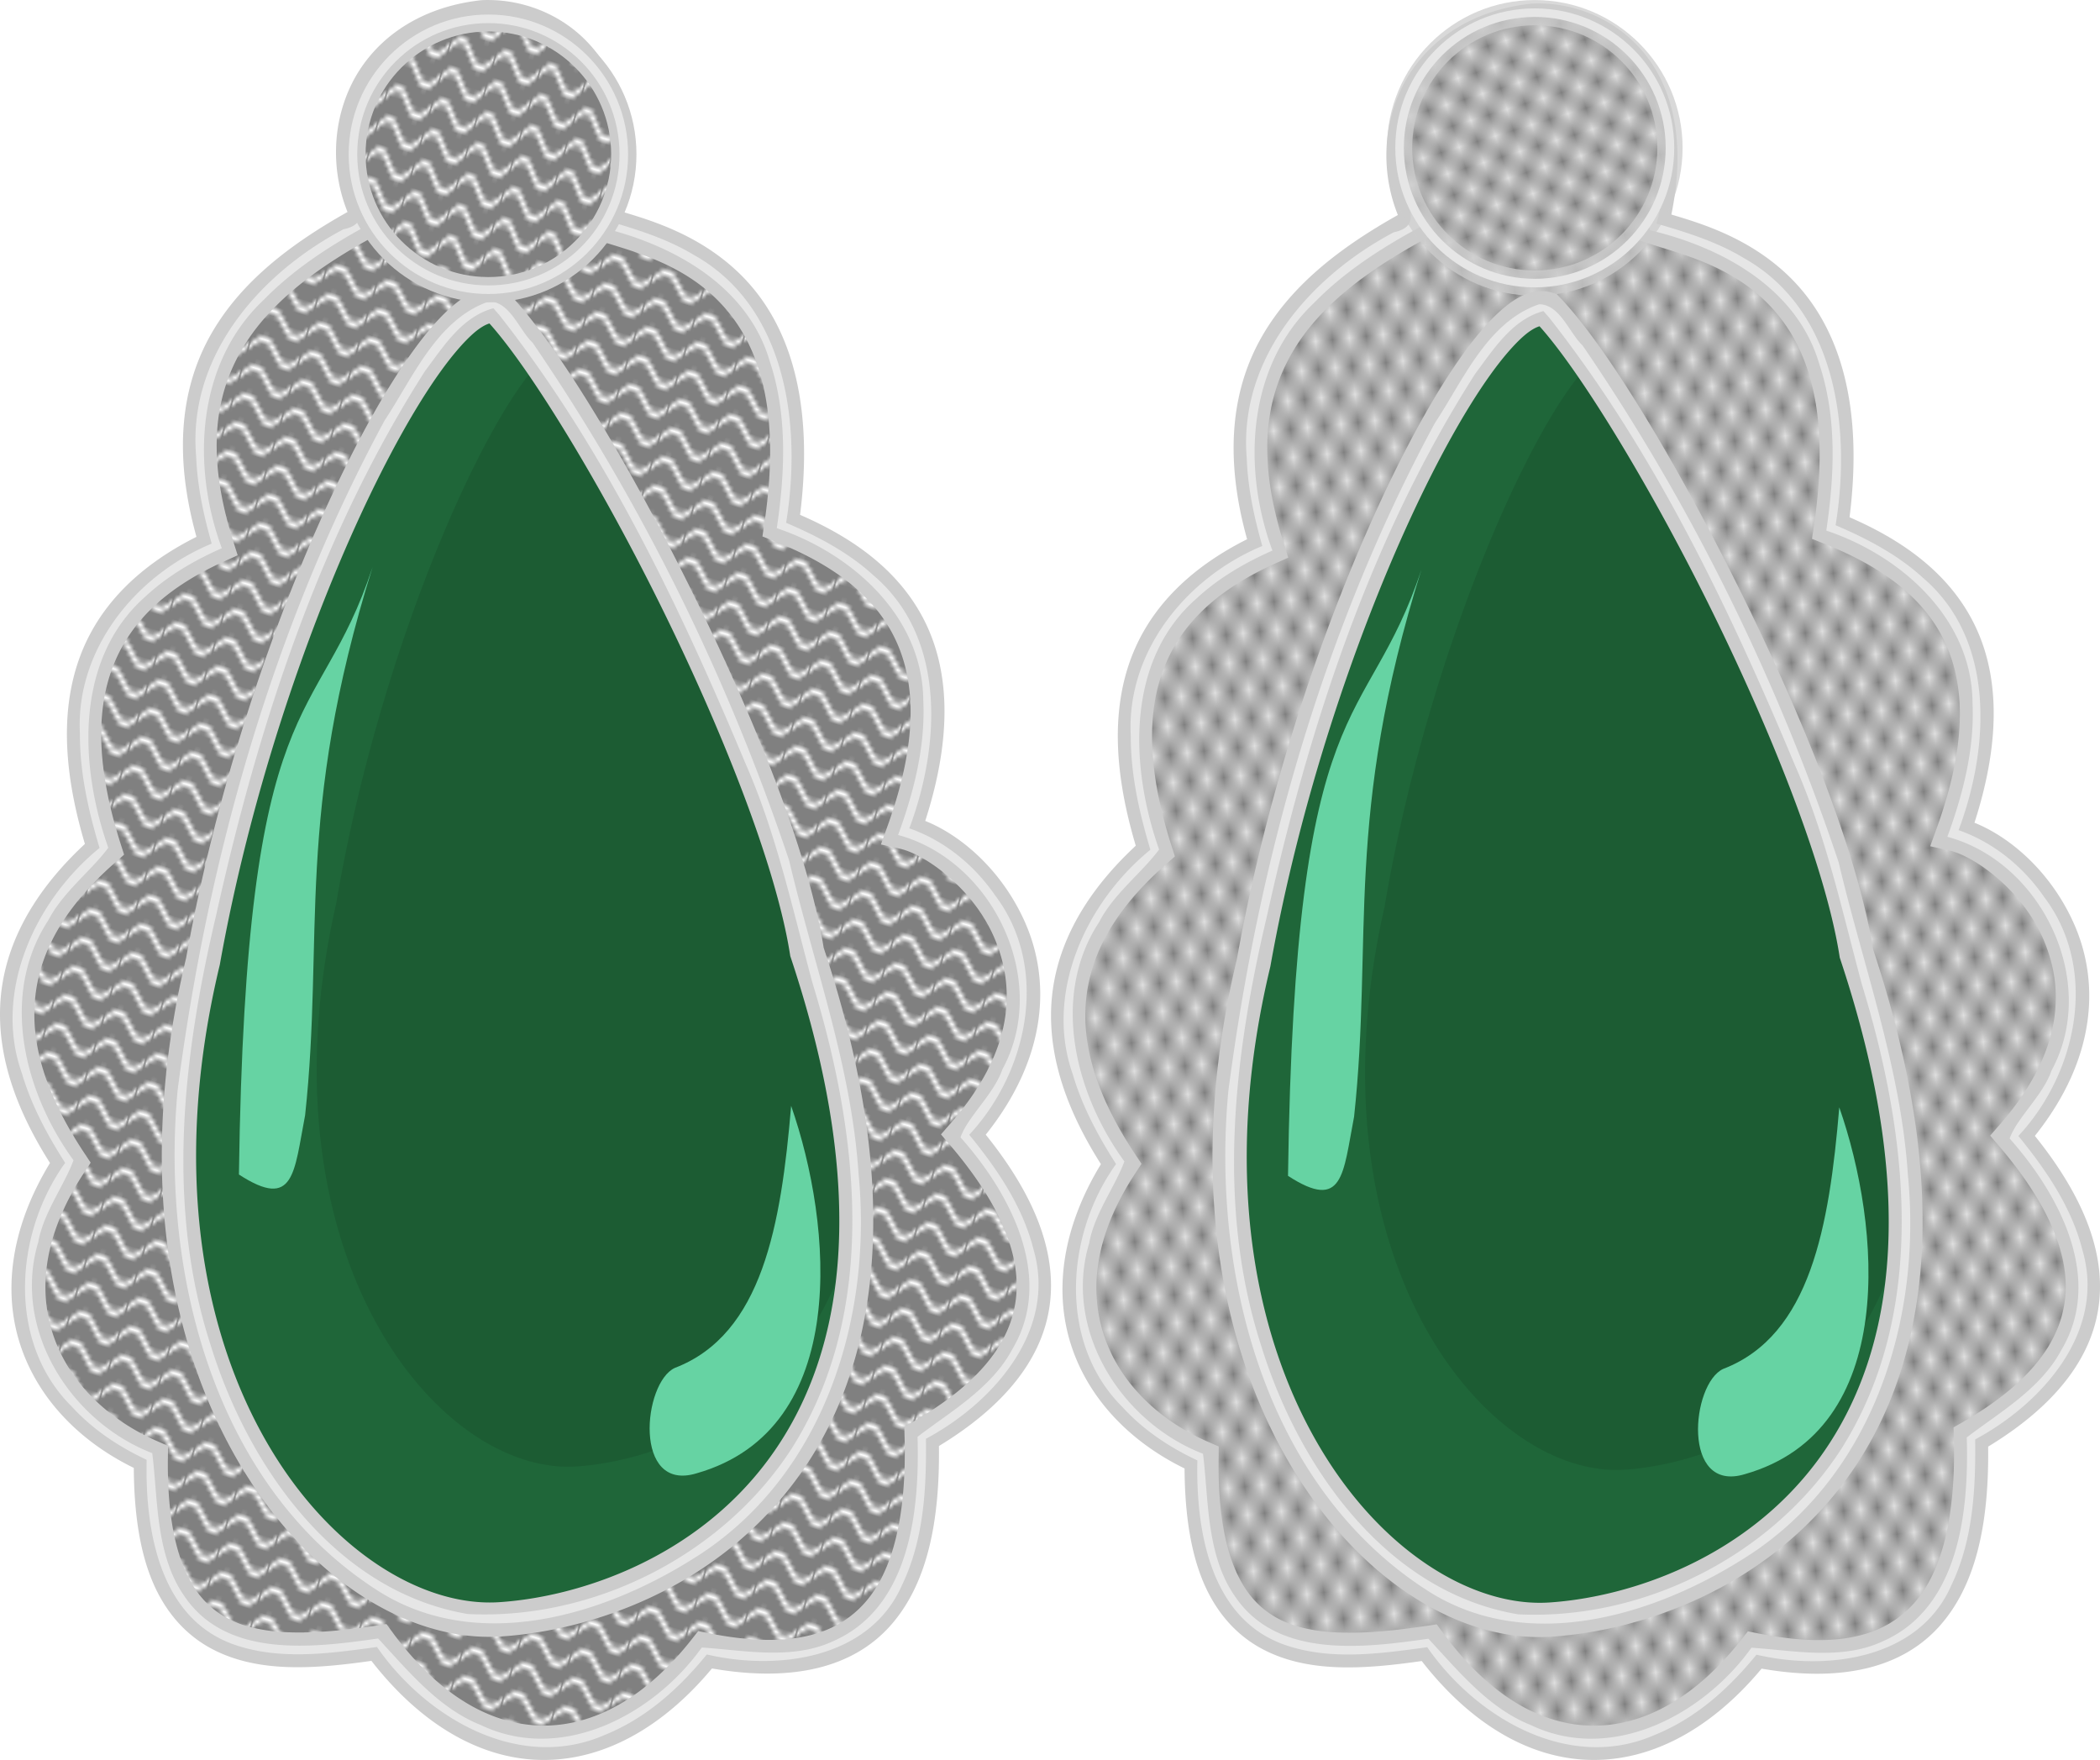
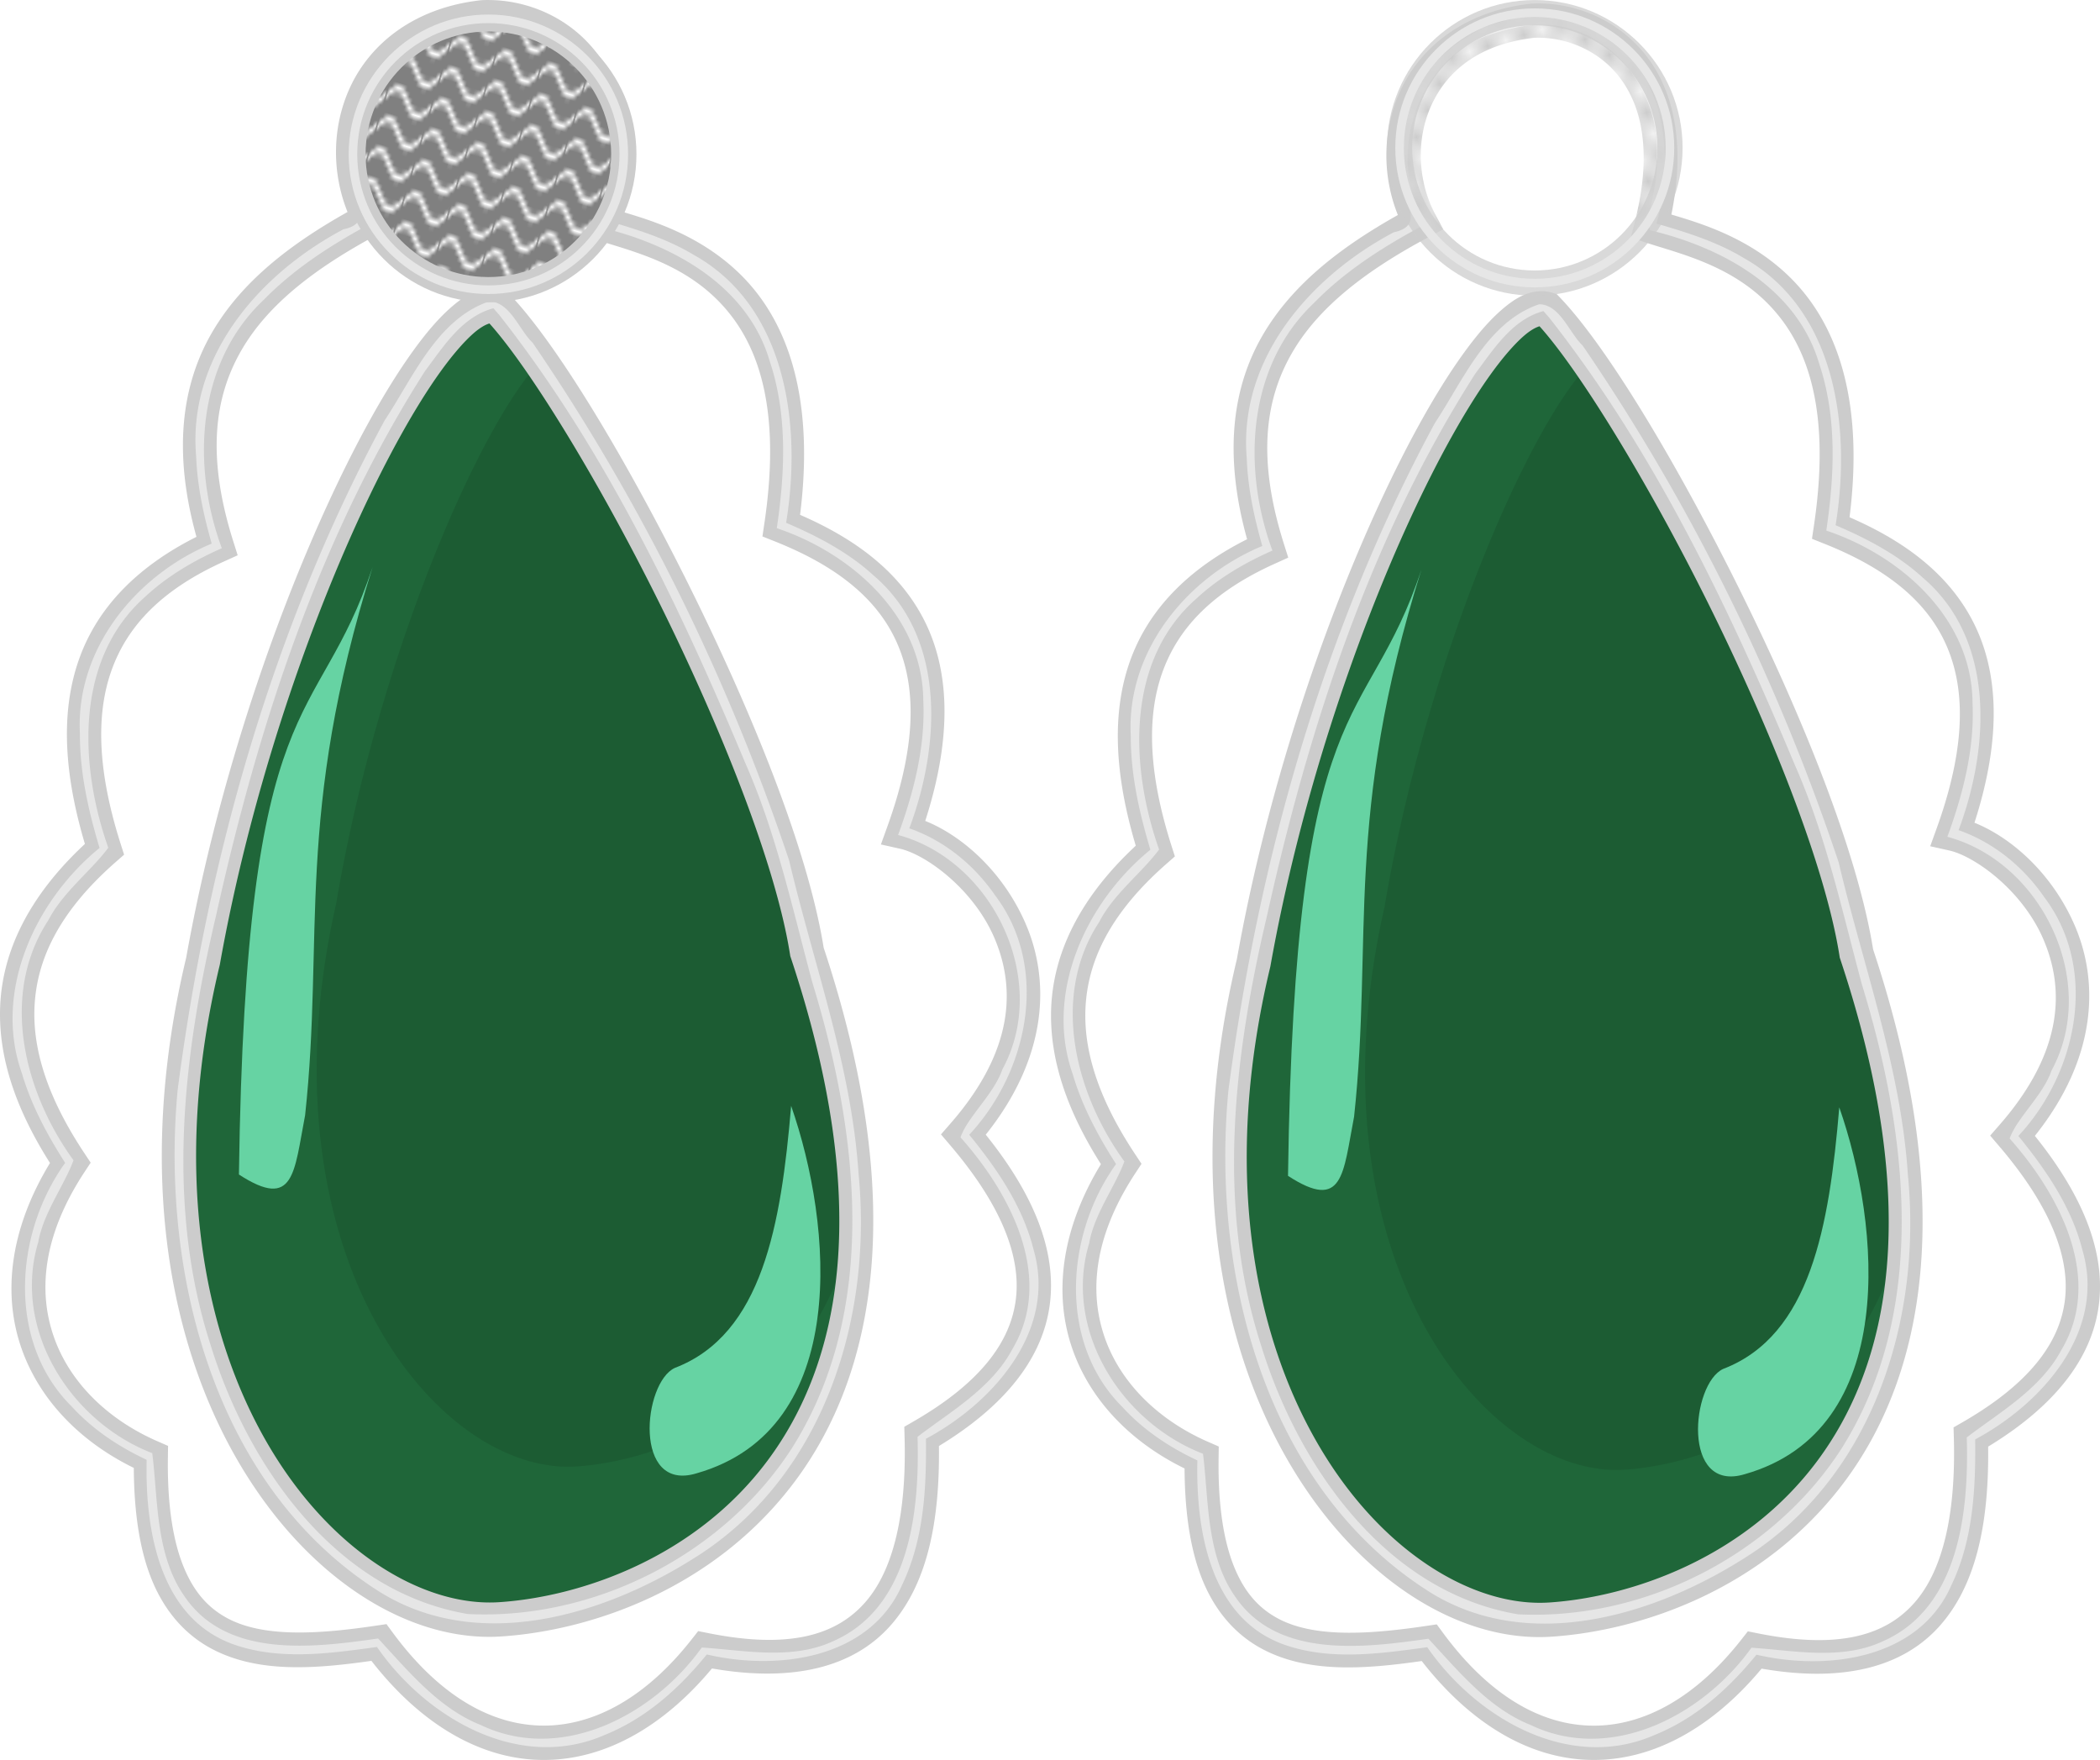
<svg xmlns="http://www.w3.org/2000/svg" xmlns:xlink="http://www.w3.org/1999/xlink" width="716.009" height="600" viewBox="0 0 189.444 158.75">
  <defs>
    <pattern xlink:href="#a" id="i" patternTransform="matrix(2.605 -.265 .443 4.349 0 0)" />
    <pattern id="a" patternTransform="scale(10)" height="2" width="2" patternUnits="userSpaceOnUse">
      <path fill="#fff" d="M0 0h1v1H0zM1 1h1v1H1z" />
    </pattern>
    <pattern xlink:href="#b" id="j" patternTransform="matrix(2.799 -.859 .999 3.256 0 0)" />
    <pattern xlink:href="#a" id="b" patternTransform="matrix(2.918 -2.182 1.465 1.96 0 0)" />
    <pattern xlink:href="#c" id="g" patternTransform="matrix(-.25 -.075 .219 -.736 -267.767 9.696)" />
    <pattern id="c" height="5.181" width="30.066" patternUnits="userSpaceOnUse">
      <path d="M7.597.061C5.079-.187 2.656.302-.01 1.788v1.273c2.783-1.63 5.183-2.009 7.482-1.781 2.298.228 4.497 1.081 6.781 1.938 4.567 1.713 9.551 3.458 15.813-.157l-.004-1.273c-6.44 3.709-10.816 1.982-15.371.273-2.278-.854-4.576-1.75-7.094-2z" fill="#fff" />
    </pattern>
    <pattern xlink:href="#c" id="h" patternTransform="matrix(.223 .067 -.237 .794 0 0)" />
    <filter id="d" x="-.035" width="1.071" y="-.018" height="1.036" color-interpolation-filters="sRGB">
      <feGaussianBlur stdDeviation="5.799" />
    </filter>
    <filter id="e" x="-.067" width="1.134" y="-.014" height="1.029" color-interpolation-filters="sRGB">
      <feGaussianBlur stdDeviation=".574" />
    </filter>
    <filter id="f" x="-.052" width="1.105" y="-.024" height="1.048" color-interpolation-filters="sRGB">
      <feGaussianBlur stdDeviation=".574" />
    </filter>
  </defs>
  <path d="M72.803 85.875c15.189 45.606-12.173 59.157-27.662 60.189-15.432 1.027-35.711-22.301-26.83-59.356 5.536-31.03 20.93-60.845 26.552-59.078 7.722 8.053 25.301 41.342 27.94 58.245z" fill="#1c5c33" />
  <path d="M-505.377 120.248c-38.863 1.11-133.217 187.828-167.844 381.908C-730.56 741.394-599.63 892.012-500 885.376c79.717-5.307 208.136-61.978 207.295-233.89-22.03 103.901-106.802 140.37-162.35 144.278-80.615 5.67-186.555-123.072-140.16-327.563 23.743-140.577 82.182-276.609 118.602-315.437-9.402-13.546-17.96-24.509-25.18-32.037a10.845 10.845 0 00-3.584-.479z" transform="matrix(.155 0 0 .155 122.584 8.931)" opacity=".54" fill="#268049" filter="url(#d)" />
  <path d="M-430.479 59.473c-8.493 25.753-19.564 16.984-20.618 93.67 8.584 5.575 8.499-.325 10.205-9.13 2.984-27.602-1.618-46.195 10.413-84.54z" fill="#66d3a3" fill-rule="evenodd" filter="url(#e)" transform="matrix(.585 0 0 .585 285.446 16.354)" />
  <path d="M-365.943 142.56c6.372 18.224 9.346 49.843-14.582 56.656-9.839 3.002-8.29-13.98-3.347-16.256 13.488-5.164 16.379-22.042 17.93-40.4z" fill="#66d3a3" fill-rule="evenodd" filter="url(#f)" transform="matrix(.585 0 0 .585 285.446 16.354)" />
-   <path d="M44.107 1.55c-.19-.002-.377.002-.562.011-11.108 1.244-13.768 11.516-10.188 18.216C22.284 25.7 14.586 33.47 19.55 49.243 8.017 54.458 5.24 63.531 9.41 76.597-1.369 86.06.286 95.791 6.323 104.877c-7.935 12.082-2.273 22.39 7.274 26.552-.263 18.367 9.706 18.357 20.573 16.737 9 12.226 20.819 11.646 29.444.666 15.051 3.013 19.928-5.213 19.537-19.255 12.458-7.174 13.034-16.371 3.78-27.24 12.253-14.053.669-25.938-5.41-27.295 5.966-16.562-1.274-23.75-11.028-27.64 3.42-23.065-10.987-25.511-16.228-27.256C57.69 6.663 49.97 1.584 44.107 1.549zm.2 26.006c.195-.006.38.019.556.074 7.722 8.053 25.301 41.342 27.94 58.245 15.188 45.606-12.173 59.157-27.662 60.189-15.432 1.027-35.711-22.301-26.83-59.356 5.363-30.06 19.977-58.98 25.997-59.152z" fill="gray" fill-rule="evenodd" />
  <path d="M-412.267-25.29c-.323-.002-.643.006-.958.021-18.976 2.125-23.52 19.671-17.405 31.117-18.916 10.118-32.065 23.39-23.585 50.336-19.701 8.908-24.444 24.407-17.322 46.727-18.413 16.165-15.587 32.788-5.274 48.309-13.554 20.639-3.882 38.247 12.427 45.357-.45 31.374 16.58 31.358 35.142 28.59 15.376 20.886 35.564 19.894 50.298 1.138 25.711 5.146 34.042-8.904 33.375-32.892 21.28-12.256 22.265-27.966 6.458-46.534 20.93-24.004 1.141-44.308-9.244-46.625 10.193-28.293-2.175-40.57-18.838-47.216 5.844-39.401-18.768-43.58-27.721-46.56 5.852-23.031-7.335-31.709-17.353-31.768zm.344 44.426c.331-.01.648.032.948.126 13.191 13.757 43.221 70.623 47.729 99.497 25.945 77.907-20.795 101.055-47.255 102.817-26.36 1.756-61.002-38.095-45.83-101.394 9.16-51.35 34.125-100.753 44.408-101.046z" fill="url(#g)" fill-rule="evenodd" transform="matrix(.585 0 0 .585 285.446 16.354)" />
  <path style="line-height:normal;font-variant-ligatures:normal;font-variant-position:normal;font-variant-caps:normal;font-variant-numeric:normal;font-variant-alternates:normal;font-feature-settings:normal;text-indent:0;text-align:start;text-decoration-line:none;text-decoration-style:solid;text-decoration-color:#000;text-transform:none;text-orientation:mixed;white-space:normal;shape-padding:0;isolation:auto;mix-blend-mode:normal;solid-color:#000;solid-opacity:1" d="M44.116 0a11.56 11.56 0 00-.648.014l-.048.003-.047.005c-6.01.673-10.023 3.932-11.842 7.964-1.602 3.553-1.588 7.63-.18 11.136-5.116 2.873-9.562 6.26-12.253 10.92-2.757 4.774-3.481 10.822-1.375 18.382-5.354 2.69-8.942 6.385-10.591 11.034-1.686 4.755-1.36 10.335.528 16.666C2.572 80.854.2 85.855.013 90.82c-.185 4.903 1.672 9.625 4.496 14.084-3.674 6.04-4.268 11.883-2.566 16.732 1.676 4.775 5.45 8.49 10.127 10.769.026 4.231.58 7.592 1.673 10.212 1.182 2.831 3.017 4.826 5.223 6.034 4.173 2.286 9.34 1.9 14.54 1.16 4.584 5.883 10.017 8.928 15.523 8.939 5.49.011 10.793-2.965 15.198-8.253 7.343 1.275 12.766-.111 16.104-3.868 3.33-3.75 4.458-9.396 4.373-16.197 5.968-3.629 9.425-7.956 10.017-12.906.58-4.856-1.575-9.93-5.795-15.178 5.61-7.025 5.824-13.899 3.595-19.036-2.01-4.636-5.667-7.905-9.054-9.265 2.508-7.777 2.177-13.777-.193-18.296-2.338-4.458-6.481-7.31-11.098-9.312 1.394-11.129-1.415-17.84-5.47-21.772-3.6-3.489-7.917-4.775-10.635-5.587 1.294-6.314.214-11.058-2.165-14.209-2.56-3.39-6.415-4.85-9.79-4.87zm-.019 3.098c2.49.015 5.427 1.112 7.336 3.64 1.91 2.529 2.964 6.6 1.33 13.027l-.354 1.396 1.366.455c2.819.938 7.315 1.922 10.774 5.275 3.459 3.353 6.075 9.071 4.411 20.284l-.18 1.212 1.139.454c4.695 1.872 8.57 4.456 10.612 8.349 2.042 3.892 2.424 9.301-.468 17.327l-.595 1.654 1.715.383c2.306.514 6.583 3.579 8.496 7.99 1.914 4.413 1.91 10.094-3.915 16.774l-.877 1.006.865 1.016c4.477 5.259 6.364 9.878 5.893 13.818-.471 3.94-3.277 7.627-9.267 11.077l-.8.461.025.924c.19 6.834-.963 11.997-3.588 14.952-2.625 2.954-6.87 4.188-14.097 2.742l-.934-.187-.588.748c-4.109 5.23-8.783 7.787-13.36 7.777-4.577-.01-9.318-2.561-13.62-8.404l-.552-.752-.923.138c-5.365.8-10.264 1.065-13.487-.7-1.611-.882-2.899-2.228-3.852-4.51-.953-2.283-1.52-5.521-1.456-9.973l.015-1.03-.945-.412c-4.447-1.938-7.9-5.268-9.35-9.399-1.45-4.13-1.012-9.151 2.751-14.882l.562-.855-.566-.853c-2.914-4.385-4.667-8.787-4.505-13.083.162-4.296 2.162-8.644 7.324-13.176l.762-.669-.308-.966c-2.023-6.339-2.294-11.517-.835-15.632 1.46-4.115 4.635-7.352 10.137-9.84l1.252-.565-.412-1.31c-2.392-7.6-1.71-12.925.752-17.188 2.463-4.264 6.888-7.549 12.307-10.448l1.365-.73-.73-1.365c-1.559-2.92-1.76-6.698-.367-9.788 1.39-3.082 4.25-5.573 9.323-6.153.139-.006.278-.01.42-.01zm.167 22.91c-1.363.038-2.48.756-3.604 1.742-1.123.986-2.263 2.326-3.458 3.99-2.39 3.33-4.978 7.967-7.545 13.535-5.13 11.125-10.15 25.947-12.862 41.116-4.505 18.839-1.63 34.339 4.468 45.043 6.103 10.712 15.444 16.744 23.98 16.175 8.134-.541 19.253-4.32 26.474-13.998 7.212-9.664 10.24-25.07 2.587-48.125-1.409-8.809-6.48-21.285-12.178-32.742-5.728-11.518-11.953-21.814-16.145-26.186l-.275-.287-.379-.119a3.253 3.253 0 00-1.063-.144zm-.109 3.17c3.598 4 9.745 13.982 15.197 24.946 5.652 11.365 10.658 23.903 11.92 31.99l.02.128.042.122c7.491 22.495 4.435 36.638-2.1 45.395-6.533 8.756-16.84 12.27-24.196 12.76-6.896.458-15.41-4.66-21.084-14.619-5.673-9.959-8.498-24.635-4.137-42.831l.01-.044.009-.045c2.654-14.875 7.616-29.525 12.634-40.408 2.509-5.44 5.038-9.945 7.249-13.025 1.105-1.54 2.136-2.723 2.985-3.47.7-.614 1.193-.825 1.451-.9z" color="#000" font-weight="400" font-family="sans-serif" overflow="visible" fill="#ccc" fill-rule="evenodd" enable-background="accumulate" />
  <path style="line-height:normal;font-variant-ligatures:normal;font-variant-position:normal;font-variant-caps:normal;font-variant-numeric:normal;font-variant-alternates:normal;font-feature-settings:normal;text-indent:0;text-align:start;text-decoration-line:none;text-decoration-style:solid;text-decoration-color:#000;text-transform:none;text-orientation:mixed;white-space:normal;shape-padding:0;isolation:auto;mix-blend-mode:normal;solid-color:#000;solid-opacity:1" d="M43.799 1.173c-7.328.148-13.515 7.11-12.193 14.368-.048 2.02 2.439 4.493-.623 5.141-7.545 3.988-14.06 11.438-13.29 20.441.096 2.689.67 5.332 1.405 7.911-6.78 2.808-12.292 9.47-11.89 17.146-.007 3.54.76 6.917 1.772 10.307C3.125 81.26-.625 89.493 1.972 96.802c.85 2.89 2.29 5.564 3.906 8.09-4.597 6.4-5.244 16.153.555 21.94 1.921 2.103 4.242 3.646 6.797 4.845-.148 6.357 1.166 14.49 8.133 16.749 4.088 1.337 8.476.702 12.644.134 4.438 6.407 12.867 11.351 20.625 7.9 3.69-1.507 6.628-4.158 9.13-7.226 6.373 1.49 14.711.422 17.627-6.295 1.958-4.077 2.193-8.71 2.142-13.159 6.041-3.242 11.842-9.732 9.705-17.075-.973-3.896-3.294-7.28-5.799-10.35 5.32-5.702 7.284-15.058 2.328-21.599-1.883-2.739-4.581-4.938-7.734-6.04 2.784-7.415 3.372-17.17-3.21-22.798-2.286-2.097-5.07-3.553-7.904-4.761 1.416-8.65.104-19.462-8.334-24.168-2.429-1.467-5.159-2.306-7.863-3.096 1.817-6.339.667-14.998-6.176-17.784a11.418 11.418 0 00-4.745-.936zm.304.754c6.345-.172 11.078 5.988 10.637 12.029.269 2.142-.971 4.856-.61 6.543 6.501 1.533 13.284 5.213 15.3 12.053 1.627 4.851 1.386 10.098.645 15.09 6.764 2.266 13.183 7.962 13.217 15.575.194 4.146-.86 8.236-2.273 12.1 8.561 2.308 13.748 13.137 9.417 21.122-.782 2.264-3.136 4.286-3.788 6.149 4.456 5.002 8.55 12.646 4.664 19.13-1.87 3.516-5.648 5.661-8.539 7.883.194 6.646-.664 15.434-7.657 18.454-3.715 1.714-8.117.784-11.807.553-4.346 6.077-12.654 10.48-19.947 6.986-3.847-1.519-6.647-5.016-9.254-7.8-5.84.835-13.694 1.837-17.503-3.861-2.596-3.745-2.353-8.793-2.869-12.855-7.37-2.849-12.653-11.151-10.286-19.035.47-2.655 2.353-5.126 3.18-7.387-4.444-6.114-6.695-14.915-2.263-21.659 1.295-2.522 3.888-4.47 5.4-6.53-2.61-7.4-3.052-17.031 3.368-22.674 2-1.858 4.39-3.243 6.876-4.344-2.752-7.441-2.287-16.7 3.79-22.41 2.886-2.961 6.438-5.173 10.066-7.107-3.785-6.151-.744-15.397 6.448-17.303 1.226-.377 2.5-.675 3.788-.702zm.02 25.262c-4.698 1.594-6.865 6.874-9.428 10.738-10.05 18.602-15.95 39.49-18.673 60.425-1.518 16.35 3.216 35.396 17.737 44.92 9.17 6.104 21.045 2.426 29.573-3.186 11.154-7.424 15.38-21.434 14.117-34.23-.631-9.65-4.041-18.84-6.257-28.231-5.543-16.55-13.314-32.33-23.142-46.71-1.23-1.163-2.038-3.703-3.928-3.726zm.913 1.217c9.531 12.132 16.262 26.243 22.195 40.413 2.81 6.37 4.265 13.178 6.065 19.848 4.142 13.517 6.076 29.485-1.9 42.028-6.2 9.565-17.825 15.45-29.184 14.893-11.956-2.02-19.835-13.344-23.203-24.234-4.09-12.622-2.502-26.126.486-38.791 3.806-17.133 9.347-34.221 18.849-49.096 1.66-2.212 3.325-4.895 6.165-5.663l.385.44z" color="#000" font-weight="400" font-family="sans-serif" overflow="visible" fill="#e6e6e6" fill-rule="evenodd" enable-background="accumulate" />
  <g transform="matrix(.585 0 0 .585 122.77 9.467)">
    <circle r="20.884" cy="7.603" cx="-134.552" fill="gray" />
    <circle cx="-134.552" cy="7.603" r="20.884" fill="url(#h)" stroke="#ccc" stroke-width="3.899" stroke-linecap="round" stroke-linejoin="round" />
    <circle r="20.884" cy="7.603" cx="-134.552" fill="none" stroke="#e6e6e6" stroke-width="1.323" stroke-linecap="round" stroke-linejoin="round" />
  </g>
  <g>
    <path d="M167.476 86.017c15.159 45.517-12.15 59.042-27.609 60.071-15.402 1.026-35.641-22.257-26.777-59.24 5.525-30.97 20.889-60.726 26.5-58.963 7.707 8.038 25.252 41.262 27.886 58.132z" fill="#1c5c33" />
    <path transform="matrix(.155 0 0 .155 217.16 9.223)" d="M-505.377 120.248c-38.863 1.11-133.217 187.828-167.844 381.908C-730.56 741.394-599.63 892.012-500 885.376c79.717-5.307 208.136-61.978 207.295-233.89-22.03 103.901-106.802 140.37-162.35 144.278-80.615 5.67-186.555-123.072-140.16-327.563 23.743-140.577 82.182-276.609 118.602-315.437-9.402-13.546-17.96-24.509-25.18-32.037a10.845 10.845 0 00-3.584-.479z" opacity=".54" fill="#268049" filter="url(#d)" />
    <path d="M-152.27 72.153c-8.494 25.753-19.564 16.984-20.618 93.67 8.584 5.575 8.499-.325 10.205-9.13 2.984-27.602-1.618-46.196 10.413-84.54z" fill="#66d3a3" fill-rule="evenodd" filter="url(#e)" transform="matrix(.584 0 0 .584 217.16 9.223)" />
    <path d="M-87.734 155.24c6.372 18.224 9.346 49.843-14.582 56.656-9.839 3.002-8.29-13.98-3.347-16.256 13.488-5.164 16.379-22.042 17.93-40.4z" fill="#66d3a3" fill-rule="evenodd" filter="url(#f)" transform="matrix(.584 0 0 .584 217.16 9.223)" />
-     <path d="M138.835 1.855c-.189 0-.376.003-.56.013-11.087 1.241-13.741 11.493-10.169 18.18-11.051 5.911-18.734 13.665-13.78 29.409-11.51 5.204-14.281 14.26-10.12 27.3-10.758 9.445-9.107 19.157-3.081 28.225-7.92 12.059-2.268 22.347 7.26 26.5-.262 18.331 9.687 18.322 20.532 16.705 8.984 12.202 20.779 11.623 29.387.664 15.022 3.007 19.89-5.202 19.5-19.217 12.433-7.16 13.008-16.34 3.773-27.188 12.228-14.024.667-25.887-5.4-27.24 5.954-16.531-1.272-23.704-11.007-27.587 3.414-23.02-10.966-25.462-16.197-27.203 3.42-13.456-4.285-18.526-10.138-18.56zm.2 25.956c.195-.005.38.02.555.074 7.707 8.038 25.252 41.262 27.886 58.132 15.158 45.517-12.15 59.042-27.609 60.072-15.402 1.025-35.641-22.258-26.777-59.24 5.353-30.002 19.938-58.866 25.946-59.038z" fill="gray" fill-rule="evenodd" />
    <path d="M-134.058-12.61c-.323-.002-.643.005-.959.021-18.975 2.125-23.519 19.671-17.404 31.117-18.916 10.117-32.066 23.39-23.585 50.335-19.701 8.909-24.444 24.408-17.322 46.727-18.413 16.166-15.587 32.789-5.274 48.31-13.554 20.639-3.882 38.247 12.427 45.356-.45 31.375 16.58 31.359 35.142 28.591 15.376 20.885 35.564 19.894 50.298 1.138 25.711 5.146 34.042-8.905 33.375-32.893 21.28-12.255 22.265-27.965 6.458-46.533 20.929-24.004 1.141-44.308-9.244-46.625 10.193-28.293-2.175-40.57-18.838-47.216 5.844-39.402-18.768-43.58-27.722-46.56 5.853-23.031-7.334-31.709-17.352-31.768zm.344 44.426c.331-.01.648.032.948.126 13.191 13.757 43.221 70.623 47.729 99.497 25.945 77.906-20.795 101.055-47.255 102.817-26.36 1.755-61.002-38.096-45.831-101.394 9.162-51.35 34.126-100.753 44.409-101.046z" opacity=".75" fill="url(#i)" fill-rule="evenodd" transform="matrix(.584 0 0 .584 217.16 9.223)" />
    <path d="M138.844.31c-.218-.002-.433.003-.646.014l-.048.002-.047.005c-5.997.672-10.004 3.925-11.819 7.949-1.599 3.546-1.585 7.615-.18 11.114-5.106 2.868-9.543 6.248-12.229 10.898-2.752 4.765-3.474 10.801-1.373 18.347-5.343 2.685-8.924 6.373-10.57 11.013-1.682 4.745-1.357 10.314.527 16.633-5.078 4.721-7.445 9.712-7.632 14.668-.184 4.893 1.67 9.605 4.488 14.056-3.667 6.028-4.26 11.86-2.561 16.7 1.672 4.765 5.44 8.473 10.106 10.747.027 4.223.58 7.578 1.671 10.193 1.18 2.825 3.01 4.816 5.212 6.022 4.166 2.281 9.321 1.897 14.513 1.157 4.574 5.872 9.996 8.91 15.492 8.922 5.479.011 10.772-2.959 15.168-8.237 7.33 1.272 12.742-.11 16.073-3.86 3.324-3.742 4.449-9.378 4.364-16.165 5.957-3.623 9.407-7.941 9.998-12.881.58-4.847-1.572-9.911-5.784-15.15 5.6-7.01 5.813-13.87 3.588-18.998-2.006-4.627-5.656-7.89-9.036-9.247 2.503-7.762 2.173-13.75-.193-18.26-2.334-4.45-6.468-7.297-11.076-9.294 1.392-11.107-1.412-17.805-5.46-21.73-3.592-3.482-7.9-4.765-10.614-5.576 1.291-6.302.213-11.036-2.161-14.181-2.555-3.384-6.402-4.842-9.77-4.862zm-.018 3.091c2.484.015 5.416 1.11 7.322 3.633 1.905 2.524 2.957 6.587 1.327 13.001l-.354 1.394 1.364.454c2.813.936 7.3 1.918 10.752 5.265 3.453 3.346 6.063 9.053 4.403 20.244l-.179 1.21 1.136.453c4.686 1.869 8.553 4.447 10.591 8.332 2.038 3.886 2.42 9.284-.466 17.295l-.595 1.65 1.713.382c2.3.513 6.569 3.572 8.48 7.975 1.91 4.404 1.905 10.073-3.908 16.741l-.876 1.004.864 1.014c4.468 5.249 6.351 9.859 5.881 13.791-.47 3.933-3.27 7.612-9.249 11.055l-.8.46.026.923c.19 6.82-.96 11.973-3.58 14.922-2.62 2.95-6.856 4.18-14.07 2.737l-.932-.187-.587.747c-4.1 5.22-8.766 7.772-13.334 7.762-4.569-.01-9.3-2.556-13.593-8.388l-.552-.75-.92.138c-5.355.798-10.245 1.063-13.461-.699-1.609-.88-2.894-2.223-3.845-4.501-.951-2.278-1.517-5.51-1.453-9.954l.014-1.028-.942-.41c-4.438-1.935-7.885-5.259-9.332-9.381-1.447-4.123-1.01-9.134 2.746-14.854l.56-.854-.565-.85c-2.908-4.377-4.657-8.77-4.495-13.058.161-4.287 2.157-8.627 7.31-13.15l.76-.668-.308-.964c-2.019-6.327-2.289-11.495-.833-15.602 1.456-4.106 4.626-7.337 10.117-9.82l1.25-.565-.412-1.307c-2.387-7.584-1.706-12.9.751-17.155 2.458-4.255 6.874-7.534 12.283-10.427l1.363-.729-.728-1.362c-1.557-2.914-1.758-6.685-.368-9.769 1.388-3.075 4.242-5.562 9.305-6.14a8.43 8.43 0 01.419-.01zm.166 22.865c-1.36.039-2.476.755-3.597 1.74-1.12.983-2.258 2.32-3.45 3.982-2.386 3.323-4.97 7.951-7.532 13.508-5.12 11.103-10.13 25.896-12.836 41.036-4.496 18.802-1.628 34.272 4.459 44.955 6.091 10.691 15.414 16.711 23.934 16.144 8.117-.54 19.214-4.311 26.422-13.97 7.197-9.646 10.22-25.023 2.582-48.032-1.407-8.792-6.468-21.244-12.155-32.678-5.717-11.497-11.929-21.772-16.113-26.136l-.275-.286-.378-.118a3.247 3.247 0 00-1.061-.145zm-.108 3.164c3.59 3.992 9.726 13.955 15.167 24.897 5.64 11.343 10.637 23.858 11.897 31.928l.02.128.041.122c7.477 22.452 4.427 36.567-2.095 45.306-6.521 8.74-16.808 12.246-24.15 12.735-6.882.458-15.38-4.65-21.042-14.59-5.663-9.94-8.482-24.587-4.129-42.747l.01-.044.008-.045c2.65-14.846 7.602-29.468 12.61-40.33 2.504-5.43 5.028-9.925 7.235-13 1.103-1.537 2.132-2.717 2.98-3.462.698-.613 1.19-.823 1.448-.898z" style="line-height:normal;font-variant-ligatures:normal;font-variant-position:normal;font-variant-caps:normal;font-variant-numeric:normal;font-variant-alternates:normal;font-feature-settings:normal;text-indent:0;text-align:start;text-decoration-line:none;text-decoration-style:solid;text-decoration-color:#000;text-transform:none;text-orientation:mixed;white-space:normal;shape-padding:0;isolation:auto;mix-blend-mode:normal;solid-color:#000;solid-opacity:1" color="#000" font-weight="400" font-family="sans-serif" overflow="visible" fill="#ccc" fill-rule="evenodd" enable-background="accumulate" />
    <path d="M138.528 1.48c-7.313.147-13.489 7.096-12.17 14.34-.047 2.015 2.435 4.485-.621 5.131-7.53 3.98-14.032 11.415-13.265 20.401.096 2.683.669 5.322 1.403 7.896-6.766 2.802-12.268 9.451-11.867 17.112-.006 3.533.76 6.904 1.769 10.287-5.844 4.764-9.586 12.98-6.994 20.276.847 2.885 2.285 5.553 3.898 8.075-4.588 6.386-5.234 16.12.553 21.897 1.919 2.098 4.234 3.638 6.784 4.835-.147 6.344 1.165 14.461 8.117 16.716 4.08 1.334 8.46.701 12.62.134 4.43 6.394 12.842 11.329 20.585 7.885 3.682-1.504 6.615-4.15 9.113-7.212 6.36 1.487 14.682.42 17.592-6.283 1.954-4.069 2.189-8.693 2.138-13.133 6.029-3.236 11.818-9.714 9.686-17.042-.972-3.888-3.288-7.266-5.788-10.33 5.31-5.69 7.27-15.029 2.323-21.557-1.879-2.733-4.572-4.929-7.718-6.028 2.779-7.4 3.365-17.137-3.204-22.754-2.282-2.093-5.06-3.546-7.89-4.752 1.415-8.633.105-19.424-8.317-24.121-2.423-1.463-5.148-2.3-7.847-3.09 1.813-6.326.665-14.968-6.165-17.75a11.396 11.396 0 00-4.735-.933zm.303.752c6.333-.171 11.057 5.977 10.617 12.006.268 2.138-.97 4.846-.61 6.53 6.49 1.53 13.259 5.203 15.271 12.03 1.624 4.841 1.383 10.078.644 15.061 6.751 2.261 13.157 7.946 13.191 15.544.194 4.138-.859 8.22-2.268 12.077 8.544 2.303 13.721 13.111 9.398 21.08-.78 2.26-3.13 4.278-3.78 6.137 4.447 4.993 8.533 12.622 4.654 19.093-1.866 3.51-5.637 5.65-8.522 7.867.194 6.634-.662 15.405-7.642 18.42-3.708 1.71-8.101.782-11.784.55-4.338 6.066-12.629 10.46-19.908 6.973-3.84-1.516-6.634-5.006-9.237-7.785-5.827.833-13.667 1.834-17.468-3.854-2.59-3.737-2.349-8.775-2.863-12.83-7.357-2.842-12.629-11.128-10.267-18.997.469-2.65 2.35-5.116 3.174-7.373-4.435-6.102-6.682-14.886-2.259-21.616 1.293-2.518 3.881-4.462 5.39-6.517-2.605-7.386-3.046-16.999 3.362-22.63 1.996-1.855 4.382-3.237 6.863-4.336-2.747-7.427-2.283-16.667 3.782-22.366 2.88-2.956 6.425-5.163 10.047-7.093-3.778-6.14-.743-15.368 6.435-17.27 1.224-.376 2.496-.673 3.78-.7zm.02 25.213c-4.688 1.59-6.852 6.86-9.41 10.717-10.03 18.566-15.919 39.413-18.636 60.307-1.514 16.32 3.21 35.328 17.702 44.833 9.154 6.092 21.005 2.421 29.516-3.18 11.132-7.41 15.35-21.392 14.09-34.162-.63-9.632-4.034-18.805-6.245-28.177-5.532-16.519-13.288-32.268-23.098-46.619-1.227-1.16-2.033-3.696-3.92-3.719zm.911 1.215c9.514 12.108 16.23 26.192 22.152 40.334 2.804 6.357 4.257 13.152 6.053 19.81 4.135 13.49 6.065 29.427-1.896 41.945-6.188 9.547-17.79 15.421-29.127 14.865-11.933-2.016-19.796-13.319-23.157-24.187-4.083-12.598-2.497-26.075.485-38.716 3.798-17.099 9.328-34.154 18.811-49 1.657-2.208 3.32-4.885 6.153-5.652l.385.44z" style="line-height:normal;font-variant-ligatures:normal;font-variant-position:normal;font-variant-caps:normal;font-variant-numeric:normal;font-variant-alternates:normal;font-feature-settings:normal;text-indent:0;text-align:start;text-decoration-line:none;text-decoration-style:solid;text-decoration-color:#000;text-transform:none;text-orientation:mixed;white-space:normal;shape-padding:0;isolation:auto;mix-blend-mode:normal;solid-color:#000;solid-opacity:1" color="#000" font-weight="400" font-family="sans-serif" overflow="visible" fill="#e6e6e6" fill-rule="evenodd" enable-background="accumulate" />
    <g transform="matrix(.584 0 0 .584 217.032 8.899)">
-       <circle r="20.884" cy="7.603" cx="-134.552" fill="gray" />
      <circle cx="-134.552" cy="7.603" r="20.884" opacity=".75" fill="url(#j)" stroke="#ccc" stroke-width="3.899" stroke-linecap="round" stroke-linejoin="round" />
      <circle r="20.884" cy="7.603" cx="-134.552" fill="none" stroke="#e6e6e6" stroke-width="1.323" stroke-linecap="round" stroke-linejoin="round" />
    </g>
  </g>
</svg>